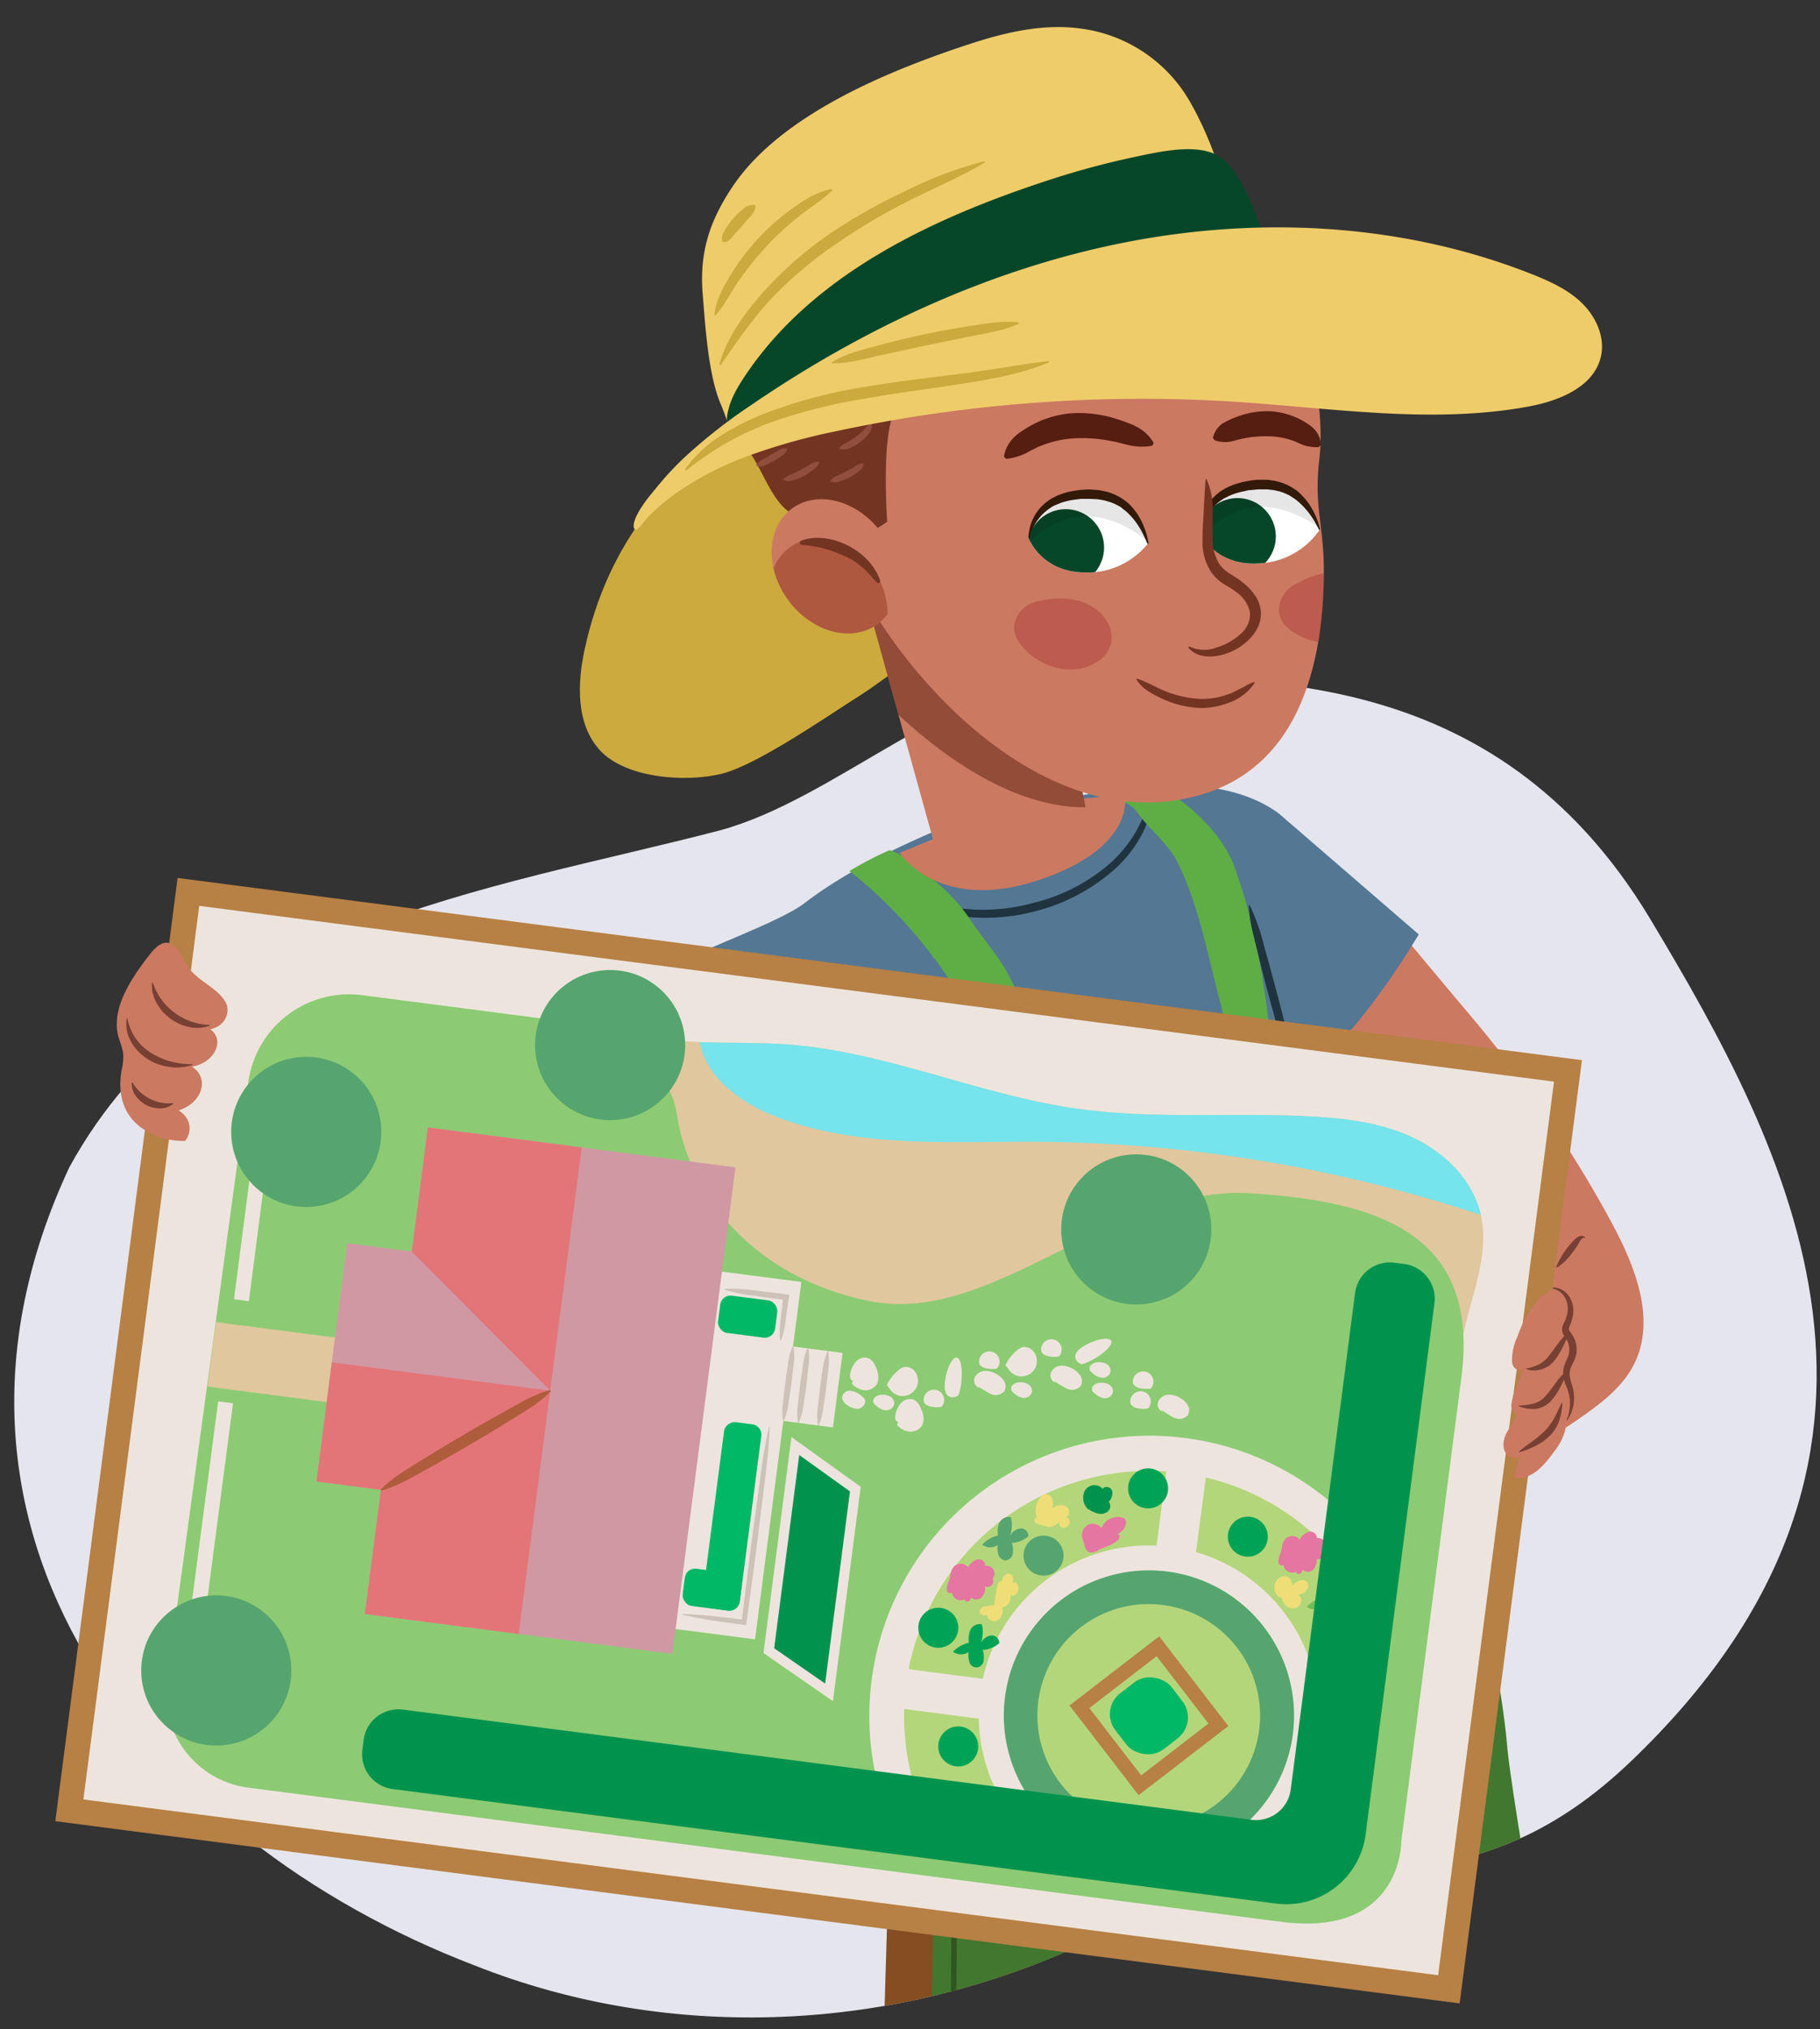
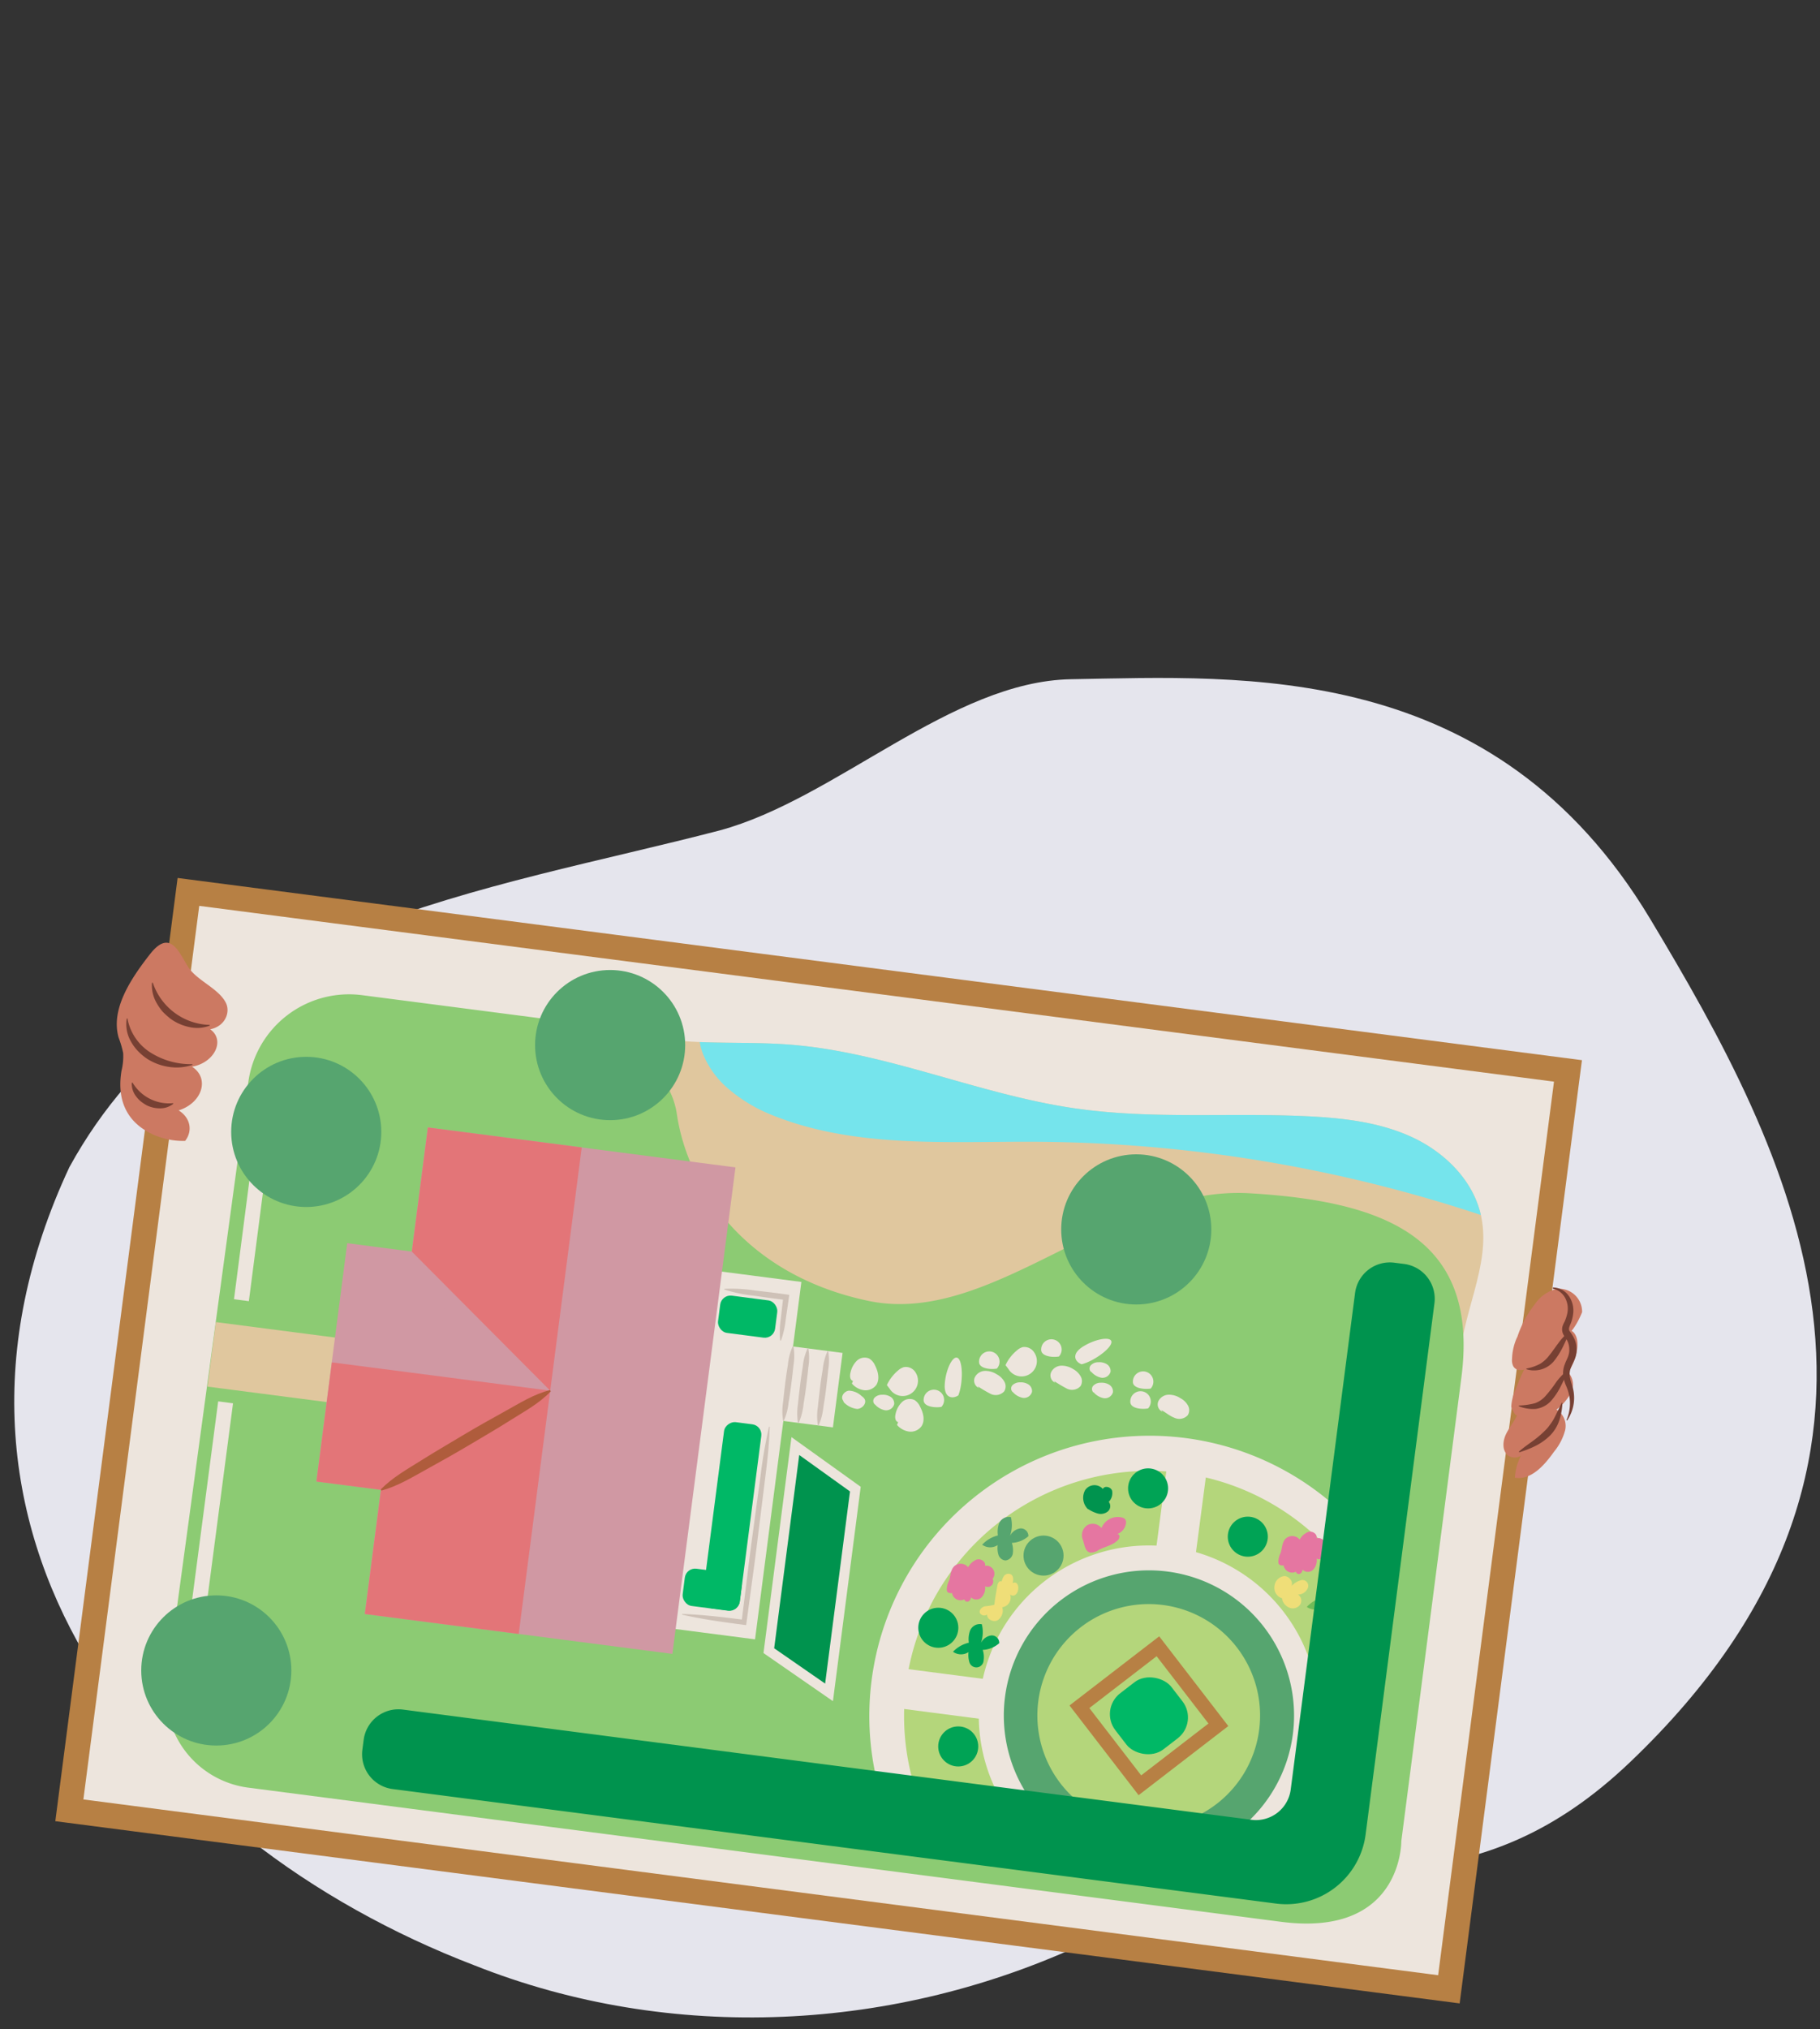
<svg xmlns="http://www.w3.org/2000/svg" width="380" height="423.52" viewBox="0 0 380 423.52">
  <rect x="0" y="0" width="380" height="423.52" fill="#333333" stroke="none" />
  <defs>
    <clipPath id="a">
      <path d="M-810.68,210.05C-838.48-39.13-635.93,40.57-433.26,40.57S-58.53-11-58.53,168.46s-145.36,243.42-348,243.42S-790.75,388.69-810.68,210.05Z" fill="none" />
    </clipPath>
    <clipPath id="b">
-       <path d="M99.08,410.2c-68.65-26.29-120-90.85-84.59-166.61C42.16,193.17,73.11,1.45,220.27,1.45c185.15,0,91.7,136.14,124.26,190.33,29,48.31,62.92,112-4.17,176-31.36,29.92-58,20.07-88.15,25.75-9,2-16.84,7.85-25.15,11.78C187.07,424.12,140.16,426.5,99.08,410.2Z" fill="none" />
-     </clipPath>
+       </clipPath>
    <clipPath id="c">
      <path d="M185.06,377s70.08-5.37,118.05-33.58L262.8,196.84s-22.11-32.57-51.09-24.5-48.92,58.38-48.92,58.38Z" fill="none" />
    </clipPath>
    <clipPath id="d">
      <path d="M177.19,111.68l18.31,66s21.13,4.46,31.27-8.72l-5.54-26.76Z" fill="#cc7962" />
    </clipPath>
    <clipPath id="e">
      <path d="M239.66,113.48a16.24,16.24,0,0,1-13.29,6c-9-.15-11.59-7.12-11.59-7.12a11,11,0,0,1,11-10C238.22,101.72,239.66,113.48,239.66,113.48Z" fill="none" />
    </clipPath>
    <clipPath id="f">
      <path d="M275.52,110.6a16.24,16.24,0,0,1-12.81,7c-9,.51-12.08-6.25-12.08-6.25a11,11,0,0,1,10.2-10.8C273.22,99,275.52,110.6,275.52,110.6Z" fill="none" />
    </clipPath>
    <clipPath id="g">
      <path d="M186.6,125.84c-2.6,6.48-10.23,8.32-17,4.1s-10.23-12.89-7.62-19.38,10.23-8.32,17-4.1S189.21,119.35,186.6,125.84Z" fill="#cc7962" />
    </clipPath>
    <clipPath id="h">
      <path d="M202.06,150.46c5.9,4.81,24.77,16.63,45,15.67s28.46-14.19,29.38-45.7c.22-7.26-2.21-14.27-.9-24.94s-2.76-36.44-14.93-44.89-29.64-3.9-44.38,4.64-43.7,6.68-42.13,51.37C174.66,123.64,196.16,145.64,202.06,150.46Z" fill="none" />
    </clipPath>
  </defs>
  <g clip-path="url(#a)">
    <line x1="-835.59" y1="41.85" x2="-0.89" y2="41.85" fill="none" stroke="#f7f6f2" stroke-linecap="round" stroke-linejoin="round" stroke-width="2" />
    <line x1="-835.59" y1="95.92" x2="-0.89" y2="95.92" fill="none" stroke="#f7f6f2" stroke-linecap="round" stroke-linejoin="round" stroke-width="2" />
    <line x1="-835.59" y1="149.91" x2="-0.89" y2="149.91" fill="none" stroke="#f7f6f2" stroke-linecap="round" stroke-linejoin="round" stroke-width="2" />
    <line x1="-835.59" y1="202.71" x2="-0.89" y2="202.71" fill="none" stroke="#f7f6f2" stroke-linecap="round" stroke-linejoin="round" stroke-width="2" />
    <line x1="-835.59" y1="256.71" x2="-0.89" y2="256.71" fill="none" stroke="#f7f6f2" stroke-linecap="round" stroke-linejoin="round" stroke-width="2" />
    <line x1="-835.59" y1="310.71" x2="-0.89" y2="310.71" fill="none" stroke="#f7f6f2" stroke-linecap="round" stroke-linejoin="round" stroke-width="2" />
    <line x1="-835.59" y1="401.44" x2="-0.89" y2="401.44" fill="none" stroke="#f7f6f2" stroke-linecap="round" stroke-linejoin="round" stroke-width="2" />
    <line x1="-835.59" y1="417.51" x2="-0.89" y2="417.51" fill="none" stroke="#f7f6f2" stroke-linecap="round" stroke-linejoin="round" stroke-width="2" />
    <path d="M-6.91,196.92c-11.18,0-22.49-2-34-4.21-38.14-7.33-81.36-15.63-120.13-34.37-42.8-20.68-73.89-52-87.53-88.19-6.19-16.42-9-34.23-11.79-51.47C-264.8-8.85-269-34.86-285.61-55a87,87,0,0,0-21.26-18.15,4,4,0,0,1-1.74-4.5,4,4,0,0,1,3.85-2.9H6.34a4,4,0,0,1,2.46.84l.83.63C12-77.27,14.41-75.28,17.14-73a4,4,0,0,1,1.45,3.08V189.65a4,4,0,0,1-2.71,3.79,69.63,69.63,0,0,1-22.79,3.48Z" fill="#b1e075" />
    <path d="M6.34-76.56l.83.63c2.49,2,5,4,7.42,6V189.65a65.82,65.82,0,0,1-21.5,3.27c-11.07,0-22.37-2-33.3-4.14-40.68-7.81-81.84-16-119.14-34s-70.91-47.24-85.53-86c-15.65-41.53-9.38-92.1-37.65-126.3a90.38,90.38,0,0,0-22.23-19H6.34m0-8h-311.1a8,8,0,0,0-7.69,5.8,8,8,0,0,0,3.46,9,83,83,0,0,1,20.29,17.3c16,19.32,20,44.8,24.34,71.78,2.79,17.43,5.66,35.46,12,52.25,14,37.15,45.81,69.25,89.54,90.38,39.24,19,82.74,27.33,121.11,34.7,11.76,2.26,23.28,4.28,34.81,4.28a73.42,73.42,0,0,0,24.09-3.7,8,8,0,0,0,5.41-7.57V-69.94a8,8,0,0,0-2.9-6.17c-2.78-2.29-5.26-4.3-7.59-6.12l-.56-.43-.28-.21a8,8,0,0,0-4.92-1.69Z" fill="#fffcf3" />
  </g>
  <path d="M99.08,410.2c-68.65-26.29-120-90.85-84.59-166.61,27.67-50.42,87.36-57.66,135.77-70.27,24.26-6.55,48.37-31.14,73.4-31.56,35.88-.6,88.31-4.17,120.87,50,29,48.31,62.92,112-4.17,176-31.36,29.92-58,20.07-88.15,25.75-9,2-16.84,7.85-25.15,11.78C187.07,424.12,140.16,426.5,99.08,410.2Z" fill="#e5e5ed" />
  <g clip-path="url(#b)">
    <path d="M150.66,161.5c-7.64,1.87-20.11.89-25.41-4.92-5-5.46-4.74-13.87-3.17-21.1,4.82-22.16,17.48-37.41,36.72-49.41s42.73-16.6,65.28-14.13c7,.76,14.49,2.55,18.73,8.12,3.87,5.08,4,12.31,1.61,18.24s-6.86,10.75-11.66,15c-10.17,8.9-23,16.89-36.26,20.22-2.33.59-10.93,7.81-16.82,11.55C173.21,149.15,158.13,159.67,150.66,161.5Z" fill="#ccaa3e" />
    <path d="M186.92,349.49S182.52,473,183.79,484c0,0,65,7.27,75.63.21L256,347Z" fill="#854d22" />
    <path d="M190.2,396.53c1.55-.26,3.09-.42,4.61-.75a34.29,34.29,0,0,0,4.5-1.21,25.84,25.84,0,0,0,8.12-4.45,21.49,21.49,0,0,0,5.75-7.22,28,28,0,0,0,2.55-8.92.07.07,0,0,1,.07-.06s.06,0,.06.06h0a25.26,25.26,0,0,1-.38,4.74,23.76,23.76,0,0,1-1.4,4.61,20.19,20.19,0,0,1-5.82,7.79,23.61,23.61,0,0,1-8.62,4.4,34.73,34.73,0,0,1-4.69.93c-1.58.14-3.17.2-4.72.2h0a.07.07,0,0,1-.07-.07A.06.06,0,0,1,190.2,396.53Z" fill="#562a19" />
    <path d="M258.23,418.2l.9,32.2.78,32.2a.07.07,0,0,1-.06.07s-.07,0-.07-.06h0c-.32-2.68-.5-5.36-.75-8l-.52-8c-.32-5.36-.44-10.73-.67-16.1-.06-5.36-.21-10.73-.17-16.1l.1-8.06c.11-2.69.15-5.38.33-8.07h0s0-.06.07-.06A.06.06,0,0,1,258.23,418.2Z" fill="#562a19" />
    <path d="M251.23,480.28c6.25,9.74,66.28,2.68,65.59-7.58-1.86-42.25-7.68-86.45-14.63-131.22l-53.2,11Z" fill="#854d22" />
    <path d="M247,371.59c36.07-9.11,55.71-23.47,55.71-23.47l-2.91-8.24S264,355,244.44,360s-57.08,9.94-57.08,9.94l.89,10S210.9,380.7,247,371.59Z" fill="#5b2e10" opacity="0.33" />
    <path d="M336.5,255.2c4.94,9.14,9.35,20.27,4.67,29.54-2.59,5.14-7.51,8.62-12.25,11.89-4.44,3.06-10.27,6.2-14.86,3.37-3.05-1.89-4.17-5.72-5-9.22-3.33-13.68-6.28-27.5-11.05-40.75-2.31-6.41-5.4-13.09-11.29-16.52-2.65-1.55-5.77-2.35-8.12-4.34-5.25-4.43-4.48-12.41-1.43-17.85,2.84-5,14.55-17.62,14.55-17.62s10.73,12.9,14.8,17.68q8.16,9.6,15.35,20t13.26,21.29C335.58,253.5,336,254.35,336.5,255.2Z" fill="#cc7962" />
    <path d="M324.88,264.49a18.21,18.21,0,0,1,2.35-4.05,18.52,18.52,0,0,1,1.56-1.76,2.87,2.87,0,0,1,1-.65,1,1,0,0,1,1.17.24l-.12.1c-.47-.07-.59.2-.78.42a4.12,4.12,0,0,0-.46.74c-.14.31-.39.62-.57.93l-.64.89A17.25,17.25,0,0,1,327,263a10.13,10.13,0,0,1-1.93,1.55Z" fill="#774033" />
    <path d="M209.49,170c9.6-2.42,40.95-12.39,57.49-.24l29.24,25.26S277.69,226.68,267,224.89s-46.26-36.06-46.26-36.06Z" fill="#547794" />
    <path d="M202.3,170.64s-21,7.55-34.31,17.84c-5.31,4.12-23.35,10.28-27.49,13.28-13.75,10,30.07,59.75,30.07,59.75s39.58-24.29,41.1-31.2c-.3-1.15-7.82-16.39-8.12-19.17S202.3,170.64,202.3,170.64Z" fill="#547794" />
    <path d="M185.06,377s70.08-5.37,118.05-33.58L262.8,196.84s-22.11-32.57-51.09-24.5-48.92,58.38-48.92,58.38Z" fill="#547794" />
    <g clip-path="url(#c)">
      <path d="M178.75,363.8c11.07-1.65,22.15-3.12,33.2-4.87s22-3.77,33-6.14a303,303,0,0,0,32.38-8.55,134.19,134.19,0,0,0,15.52-6.2c4.94-2.48,9.92-5.22,13.57-9.48l.11.09a26.22,26.22,0,0,1-6.06,5.83,53.08,53.08,0,0,1-7.24,4.33,117.12,117.12,0,0,1-15.58,6.38,306.51,306.51,0,0,1-32.46,8.73c-11,2.34-22,4.29-33.05,6s-22.16,3.25-33.34,4Z" fill="#cc87a9" />
      <path d="M174.45,346.64a122.49,122.49,0,0,1,16.4-3.93c2.74-.5,5.5-.9,8.26-1.35l8.25-1.37c11-1.93,21.93-4,32.8-6.34s21.68-4.91,32.2-8.25a150.87,150.87,0,0,0,15.38-5.84c5-2.23,9.89-4.47,14.15-8.05l.56.43a22.33,22.33,0,0,1-5.56,6.71,44.23,44.23,0,0,1-7.17,4.88A107.49,107.49,0,0,1,274,330.27a268.75,268.75,0,0,1-32.62,9c-11,2.37-22.1,4.25-33.22,5.81l-8.35,1.13c-2.78.36-5.56.73-8.36,1a89.43,89.43,0,0,1-16.93.13Z" fill="#cc87a9" />
      <path d="M170.45,331c11.07-1.65,22.16-3.12,33.2-4.88s22-3.76,33-6.13A305.25,305.25,0,0,0,269,311.41a131.67,131.67,0,0,0,15.52-6.19c4.95-2.48,9.93-5.22,13.58-9.48l.11.08a26.1,26.1,0,0,1-6.07,5.84,53.49,53.49,0,0,1-7.24,4.33,117.54,117.54,0,0,1-15.57,6.38,307.16,307.16,0,0,1-32.46,8.73c-11,2.34-22,4.29-33.05,6s-22.17,3.25-33.34,4Z" fill="#cc87a9" />
      <path d="M167.77,315.9a122.49,122.49,0,0,1,16.4-3.93c2.74-.49,5.5-.9,8.26-1.34l8.25-1.38c11-1.92,21.93-4,32.8-6.34s21.68-4.9,32.2-8.24a150.87,150.87,0,0,0,15.38-5.84c5-2.23,9.89-4.48,14.15-8.06l.56.43a22.21,22.21,0,0,1-5.56,6.71A44.29,44.29,0,0,1,283,292.8a108.53,108.53,0,0,1-15.72,6.73,268.75,268.75,0,0,1-32.62,9c-11,2.37-22.1,4.25-33.22,5.81l-8.35,1.13c-2.78.36-5.56.73-8.36,1a88.61,88.61,0,0,1-16.93.12Z" fill="#cc87a9" />
    </g>
    <path d="M183.06,180.23a25.27,25.27,0,0,0,15.11,9,39.35,39.35,0,0,0,17.85-.86,37.8,37.8,0,0,0,15.84-8.26,27,27,0,0,0,8.54-15.48h.22a19.14,19.14,0,0,1-2,9.13,26.23,26.23,0,0,1-5.72,7.5,39.56,39.56,0,0,1-16.44,8.85,40.81,40.81,0,0,1-18.65.67,26.29,26.29,0,0,1-8.76-3.49,17,17,0,0,1-6.21-7Z" fill="#20343f" />
    <path d="M210.49,203.34c-1.48-3-6.08-8.61-7.9-11.38-3.29-5-7.56-8.47-12.45-12-1.33-1-2.84-2.18-4.45-2.5a70.7,70.7,0,0,0-6.34,3.17c-.67.37-1.31.77-2,1.17,20.64,16.1,35.44,42.82,37.91,68.81,2.29-.07,6.85-3.22,9.09-2.74C221.55,228.93,218.69,218.89,210.49,203.34Z" fill="#5fad45" />
    <path d="M257.77,227.72c.29,1.4.83,3.07,2.22,3.33a3.59,3.59,0,0,0,1.79-.28l4.75-1.59c-1.55-16.37-3.15-33-8.84-48.38-2.76-7.48-10.63-14.29-17.77-17.83-3.15-1.56-7.25-2.1-9.95.14-3.21,2.66,5.05,3,7.43,6.38,2.61,3.71,6.5,6.57,8.38,10.34,4.59,9.19,6.27,19.29,8.95,29.19C256.24,214.61,256.62,222.05,257.77,227.72Z" fill="#5fad45" />
    <path d="M212.84,244.34a206,206,0,0,1-21.17,36,61,61,0,0,1-9.29,10.46c-2.76,2.34-10.44,5.41-10.44,5.41l1.63,9.61s3.94,2.34,7.22,2.08c1.27-.1,3,1,4.1,1.58s1.41,4.07,1.62,5.47c5,33,9.19,66.34,8.07,99.72-.17,4.86.78,55.32.78,55.32s35.32-2.68,44.83-2.86c20.32-.4,39.59-9.71,59.88-10.73,8.17-.41,27.09-2,27.09-2s-.32-16.75-1.53-23.25c-2.41-12.87-10.1-57.18-10.94-66.65-2.28-25.63-11.54-50.06-20.71-74.1-6.27-16.45-12.55-32.91-19.37-49.14q-2.58-6.12-5.26-12.2c-.58-1.3-1.23-4.26-2.84-4.63-1.46-.33-3.45,1.41-4.64,2.06a164.68,164.68,0,0,1-22.33,10.3A165.94,165.94,0,0,1,212.84,244.34Z" fill="#42772f" />
    <path d="M265.46,230A77.88,77.88,0,0,1,254,236.21q-5.91,2.74-12,5.11c-4.07,1.52-8.2,2.92-12.36,4.18a81.3,81.3,0,0,1-12.69,3l0-.15c4.12-1.43,8.28-2.57,12.42-3.86s8.21-2.74,12.24-4.31,8.06-3.17,12-4.95,7.8-3.73,11.84-5.37Z" fill="#2f561f" />
    <path d="M183.36,292.76a8.06,8.06,0,0,1,.61,3.18c.09,1.06.14,2.13.2,3.19s.07,2.14.07,3.21a8.42,8.42,0,0,1-.32,3.21h-.15a8.66,8.66,0,0,1-.6-3.18c-.09-1.06-.15-2.13-.21-3.19s-.07-2.14-.07-3.21a7.87,7.87,0,0,1,.33-3.21Z" fill="#2f561f" />
    <path d="M214.47,251.75a53.89,53.89,0,0,1-4.7,11.45,93.38,93.38,0,0,1-14.13,20.3,55.67,55.67,0,0,1-9.1,8.39l-.1-.11c2.8-3,5.7-5.91,8.41-9a102,102,0,0,0,7.54-9.67,100.42,100.42,0,0,0,6.44-10.43c1.94-3.6,3.59-7.33,5.5-11Z" fill="#2f561f" />
    <path d="M190.9,312c2.27,12.78,4,25.64,5.53,38.54s2.65,25.84,3.11,38.83.05,26,0,38.94a357,357,0,0,0,1.61,38.83l-.15,0c-2.21-12.82-2.52-25.88-2.51-38.85s.33-26-.15-38.9-1.52-25.87-3-38.75-3.28-25.73-4.62-38.64Z" fill="#2f561f" />
    <path d="M283.48,308.25c.09-.12,0,0,0-.06h0l0,0,.06,0,.11.08.23.15.45.3.91.61,1.81,1.21c1.22.81,2.42,1.62,3.62,2.44,2.39,1.65,4.81,3.28,7.18,5l.14.09,0,.16c2.33,10.09,4.5,20.22,6.75,30.33l.1.46-.45.15q-8.56,2.93-17.19,5.58T270,359.86c-5.81,1.59-11.66,3.05-17.56,4.31a123.83,123.83,0,0,1-17.9,2.76l-.53,0,0-.52c-.92-10.54-1.89-21.07-2.74-31.61v-.14l.07-.12c1.59-2.68,3.23-5.33,4.85-8s3.29-5.3,4.94-7.94l.12.07c-1.51,2.72-3,5.47-4.54,8.17S233.6,332.32,232,335l.06-.26c1,10.52,2,21.06,2.95,31.59l-.57-.49a122.91,122.91,0,0,0,17.73-2.8c5.86-1.27,11.69-2.75,17.48-4.35s11.57-3.25,17.32-5,11.48-3.58,17.16-5.51l-.35.62c-2.18-10.12-4.42-20.22-6.53-30.35l.17.26c-2.36-1.69-4.69-3.44-7-5.16-1.18-.86-2.34-1.73-3.5-2.61l-1.74-1.32-.87-.66-.43-.33-.22-.16-.11-.08-.05,0,0,0h0Z" fill="#2f561f" />
    <path d="M241.13,318.6a103.11,103.11,0,0,1,10.63-2.51q5.34-1.12,10.65-2.34c3.55-.79,7.09-1.61,10.6-2.52,1.75-.47,3.5-1,5.24-1.48.87-.22,1.73-.52,2.6-.75s1.71-.57,2.6-.82l.07.13a39.87,39.87,0,0,1-10.23,3.93c-3.52,1-7.06,1.85-10.61,2.68s-7.14,1.51-10.71,2.21a77,77,0,0,1-10.82,1.62Z" fill="#2f561f" />
    <path d="M216.76,183.72c20.84-6.9,18.06-17.9,18.06-17.9L212,168.05,187.82,178S195.92,190.62,216.76,183.72Z" fill="#cc7962" />
    <path d="M177.19,111.68l18.31,66s21.13,4.46,31.27-8.72l-5.54-26.76Z" fill="#cc7962" />
    <g clip-path="url(#d)">
      <path d="M181,142.41s25.23,29.84,50.3,25.68c8.34-1.38-2.28-14.41-2.28-14.41l-46.85-29.92Z" fill="#733522" opacity="0.65" />
    </g>
    <path d="M260.9,188.89A43.17,43.17,0,0,1,264,197.7c.86,3,1.66,6,2.47,9s1.55,6,2.28,9a47.08,47.08,0,0,1,1.7,9.17l-.21.06a46,46,0,0,1-3.05-8.82c-.86-3-1.66-6-2.47-9s-1.56-6-2.29-9-1.62-6-1.69-9.17Z" fill="#20343f" />
    <path d="M247.54,166.67c19.57-4,28.45-20.79,28.86-46.24.18-11-2.21-14.27-.9-24.94s-2.76-36.44-14.93-44.89-29.64-3.9-44.38,4.64-43.7,6.68-42.13,51.37C174.66,123.64,209.29,174.49,247.54,166.67Z" fill="#cc7962" />
    <path d="M231.42,130.29c-2.23-4.61-8.08-6.37-14.32-4.85-3.71.41-6.9,4.54-4.53,8.29,3.29,5.22,11.18,8,16.63,4.31A5.85,5.85,0,0,0,231.42,130.29Z" fill="#a23131" opacity="0.4" />
    <path d="M237.47,141.66c2.21.73,4,1.88,6,2.66a22.23,22.23,0,0,0,6.21,1.48,15,15,0,0,0,6.23-.72c.49-.19,1-.32,1.48-.55s.94-.5,1.42-.73a13.19,13.19,0,0,0,1.44-.76,12.44,12.44,0,0,1,1.56-.7l.16.17a10.55,10.55,0,0,1-5.48,4.18,15.32,15.32,0,0,1-7,1,21,21,0,0,1-6.73-1.81c-2.07-1-4.2-2-5.51-4.07Z" fill="#733522" />
    <path d="M239.66,113.48a16.24,16.24,0,0,1-13.29,6c-9-.15-11.59-7.12-11.59-7.12a11,11,0,0,1,11-10C238.22,101.72,239.66,113.48,239.66,113.48Z" fill="#fff" />
    <g clip-path="url(#e)">
      <path d="M230.36,112.69a8,8,0,1,1-9.37-6.27A8,8,0,0,1,230.36,112.69Z" fill="#064729" />
      <path d="M241.21,114.48s-14-15.09-27.57,0c-4.87-1.5-3.24-7-3.24-7l9.69-6.77,12.34-.94,7,4.8,2.43,7.2Z" opacity="0.1" />
    </g>
    <path d="M239.56,113.49s-.2-.54-.62-1.43a17.38,17.38,0,0,0-2-3.37,16.76,16.76,0,0,0-1.68-1.84c-.33-.28-.69-.53-1-.81s-.74-.48-1.15-.69a12.9,12.9,0,0,0-1.26-.54c-.46-.1-.88-.3-1.36-.38s-.94-.2-1.43-.24l-1.49-.07-1.61,0c-.58,0-1,.11-1.49.15a15.83,15.83,0,0,0-2.8.62c-.44.15-.84.36-1.26.51s-.79.38-1.13.63a10.55,10.55,0,0,0-1,.75,8.1,8.1,0,0,0-.85.8,13,13,0,0,0-1.27,1.71,10.18,10.18,0,0,0-.75,1.54,13.57,13.57,0,0,0-.49,1.46h-.2a8.48,8.48,0,0,1,.18-1.57,9.6,9.6,0,0,1,.48-1.73,9.83,9.83,0,0,1,1.08-2.07,9.34,9.34,0,0,1,1.87-2,12.53,12.53,0,0,1,1.24-.88c.46-.23.92-.5,1.42-.7a14.85,14.85,0,0,1,3.17-.9,22.69,22.69,0,0,1,3.39-.28l1.72.11c.56.07,1.12.22,1.67.32a15.62,15.62,0,0,1,1.59.54,14.26,14.26,0,0,1,1.46.74c.46.28.87.62,1.29.92s.75.7,1.09,1.06a13.17,13.17,0,0,1,1.6,2.25,15.49,15.49,0,0,1,1.53,3.82,12.67,12.67,0,0,1,.3,1.54Z" fill="#321908" />
    <path d="M275.52,110.6a16.24,16.24,0,0,1-12.81,7c-9,.51-12.08-6.25-12.08-6.25a11,11,0,0,1,10.2-10.8C273.22,99,275.52,110.6,275.52,110.6Z" fill="#fff" />
    <g clip-path="url(#f)">
      <path d="M266.08,109.8a8,8,0,1,1-9.81-5.56A8,8,0,0,1,266.08,109.8Z" fill="#064729" />
      <path d="M277.14,111.49s-15.09-14-27.5,2c-5-1.14-3.74-6.79-3.74-6.79l9.16-7.46,12.23-1.85,7.3,4.27,3,7Z" opacity="0.1" />
    </g>
    <path d="M275.43,110.62s-.25-.52-.72-1.38a17.77,17.77,0,0,0-2.29-3.21,16.33,16.33,0,0,0-1.8-1.7c-.35-.26-.73-.49-1.09-.73s-.78-.44-1.19-.61-.85-.35-1.3-.45-.91-.23-1.39-.28-.95-.13-1.44-.13l-1.5,0-1.6.16c-.57,0-1,.18-1.47.26a15.38,15.38,0,0,0-2.75.83c-.43.17-.8.42-1.22.59a11.75,11.75,0,0,0-1.07.72,8.07,8.07,0,0,0-.92.81,7.06,7.06,0,0,0-.79.87,12.27,12.27,0,0,0-1.15,1.8,9.23,9.23,0,0,0-.63,1.58,13.37,13.37,0,0,0-.39,1.5h-.19a8.86,8.86,0,0,1,.06-1.57,9.38,9.38,0,0,1,.35-1.76,9.92,9.92,0,0,1,.92-2.15,9.27,9.27,0,0,1,1.72-2.17,12.55,12.55,0,0,1,1.17-1c.44-.27.88-.57,1.36-.81a15.12,15.12,0,0,1,3.11-1.12,22,22,0,0,1,3.36-.54h1.71c.57,0,1.14.13,1.7.2a14.22,14.22,0,0,1,1.62.41,14.55,14.55,0,0,1,1.51.64c.48.25.91.55,1.35.82s.81.64,1.17,1a14.07,14.07,0,0,1,1.77,2.13,15.82,15.82,0,0,1,1.8,3.7,12.34,12.34,0,0,1,.41,1.52Z" fill="#321908" />
    <path d="M274.12,77.53c-.59-3.54-5.85-10.7-7.61-13.87-2.93-5.29-8.42-6-14-6.44a123.52,123.52,0,0,0-29.2,1.49c-9.29,1.45-24.58,3.36-31,11.4-3.83,4.8-5,12.61-6.44,18.5-1.58,6.59-.64,20.3-.64,20.3s-5,3.51-6.87,3c-2.54-.73-4-9.75-5.68-12s-3.18-6.23-4.6-8.42c-3.05-4.71-3.38-8-1.6-12.93,10.32-28.33,38.3-39,65.59-36.66,10.94,1,9.28-5.31,17.62,2.5C267.64,61.22,275.86,75.57,274.12,77.53Z" fill="#733522" />
    <path d="M259.39,56.48c-1.92-6-15.75-30.91-28.5-29.56-5.07.53-2.83,5.11-2.83,5.11S218.34,24.6,210,26.09c-4.58.82-5.67,3.69-4.52,7.66-2.49-.4-11.32-6.46-17.79-2.17-5.35,3.54-3.34,8.81-1.7,10.27-4.83-2.83-15.54-5-11.86,7-6.34-4-14,2.62-9.42,7.44-4.59-1.26-7.84-1.11-9.77,2.24-1.51,2.62-.37,7.59,1.88,9.13-4.89-1.91-5.82-1.91-6.93,2.82-1.61,6.89,1.14,9.62,3.84,14.75-2.6-1.26,2,3.55,1.14,5.87-1.33,3.52-2.22-.75,0,1.34,4.13,3.9,5.81,12.59,11,15.07,4.24,2.05,9.1,3.24,10.93-2.21,1.11-3.32,0-7.75-.09-11.15a29.44,29.44,0,0,1,2.93-13.07c6.78-15.1,25.77-30,42.49-30.9,8.21-.44,17-.89,25.26,0C251,50.52,255.81,58.37,259.39,56.48Z" fill="#733522" />
    <path d="M186.6,125.84c-2.6,6.48-10.23,8.32-17,4.1s-10.23-12.89-7.62-19.38,10.23-8.32,17-4.1S189.21,119.35,186.6,125.84Z" fill="#cc7962" />
    <g clip-path="url(#g)">
      <path d="M184.4,133.18c-2.61,6.49-9.87,8.55-16.24,4.61s-9.4-12.39-6.8-18.87,9.87-8.55,16.23-4.61S187,126.7,184.4,133.18Z" fill="#a34b33" opacity="0.7" />
    </g>
    <path d="M167.21,112.89c-.22.09-.62.84.69.88a24.62,24.62,0,0,1,7.64,1.94c3.25,1.28,4.88,2.85,7.16,5.48.74.85,1.34.56.92-.47C180.73,113.75,172,110.86,167.21,112.89Z" fill="#733522" />
    <polygon points="249.79 94.41 253.49 117.4 248.26 124.07 245.42 95.94 249.79 94.41" fill="#cc7962" />
    <g clip-path="url(#h)">
      <path d="M285.94,122.44c-3.42-3.81-9.53-3.88-15.1-.69-3.46,1.42-5.37,6.27-2.06,9.22,4.61,4.1,13,4.59,17.17-.47A5.85,5.85,0,0,0,285.94,122.44Z" fill="#a23131" opacity="0.4" />
    </g>
    <path d="M251.87,99.94a14.76,14.76,0,0,1,1.33,6.31c0,2.14-.1,4.24,0,6.25a9.79,9.79,0,0,0,1.46,5.33,7.26,7.26,0,0,0,2,1.83l1.32.82c.47.31.93.62,1.37,1a12.74,12.74,0,0,1,2.46,2.46,7.36,7.36,0,0,1,1.42,3.42,6.62,6.62,0,0,1-.66,3.69,9.37,9.37,0,0,1-2.19,2.8,12.44,12.44,0,0,1-6,3,8.65,8.65,0,0,1-3.4,0,4.86,4.86,0,0,1-2.88-1.7l.2-.23a7.28,7.28,0,0,0,5.68.23,13,13,0,0,0,5-2.8,5.38,5.38,0,0,0,2-4.61,7.07,7.07,0,0,0-3-4.27c-.38-.29-.79-.57-1.21-.83l-1.36-.82a9.18,9.18,0,0,1-2.59-2.5,11.6,11.6,0,0,1-1.75-6.65c0-2.19.18-4.28.27-6.35s.22-4.07.38-6.22Z" fill="#733522" />
    <path d="M253.24,91.4a5,5,0,0,1,2-3,17.21,17.21,0,0,1,3-1.41,17.87,17.87,0,0,1,6.66-1.17,15.71,15.71,0,0,1,6.68,1.77,14.28,14.28,0,0,1,1.47.88,6.25,6.25,0,0,1,1.33,1.07,5,5,0,0,1,1.41,3.31l-.44.46a6.89,6.89,0,0,1-1.82-.09,7.14,7.14,0,0,1-1.43-.34c-.85-.31-1.59-.74-2.42-1a16.33,16.33,0,0,0-4.93-.82,22.36,22.36,0,0,0-5.16.46c-.44.08-.88.2-1.32.3a11.42,11.42,0,0,1-1.34.34,5.59,5.59,0,0,1-1.5.09,6.37,6.37,0,0,1-1.84-.37Z" fill="#561e11" />
-     <path d="M209.6,95.31a7.24,7.24,0,0,1,2.22-4.12,10.17,10.17,0,0,1,.86-.76l.95-.63,1-.64c.33-.2.68-.36,1-.55a20.85,20.85,0,0,1,8.95-2.4,25.92,25.92,0,0,1,8.95,1.36c.71.21,1.4.48,2.08.74a13.28,13.28,0,0,1,2,.92,8.7,8.7,0,0,1,3.27,3.2l-.26.58a11.56,11.56,0,0,1-4.43,0c-1.32-.25-2.57-.67-3.86-.89a31.39,31.39,0,0,0-7.53-.66,21.47,21.47,0,0,0-7.15,1.47c-.29.11-.59.2-.87.33l-.84.42-.84.42c-.28.14-.55.32-.84.46a12,12,0,0,1-4.18,1.2Z" fill="#561e11" />
+     <path d="M209.6,95.31a7.24,7.24,0,0,1,2.22-4.12,10.17,10.17,0,0,1,.86-.76l.95-.63,1-.64c.33-.2.68-.36,1-.55c.71.21,1.4.48,2.08.74a13.28,13.28,0,0,1,2,.92,8.7,8.7,0,0,1,3.27,3.2l-.26.58a11.56,11.56,0,0,1-4.43,0c-1.32-.25-2.57-.67-3.86-.89a31.39,31.39,0,0,0-7.53-.66,21.47,21.47,0,0,0-7.15,1.47c-.29.11-.59.2-.87.33l-.84.42-.84.42c-.28.14-.55.32-.84.46a12,12,0,0,1-4.18,1.2Z" fill="#561e11" />
    <path d="M217.19,48.56c-.48-.39-.81-.72-1.17-1a3.27,3.27,0,0,0-1.17-.68,5.84,5.84,0,0,0-2.83-.13c-1,.16-1.67.5-1.92,1.33a7.72,7.72,0,0,0,.09,2.89v0a.08.08,0,0,1-.07.1.07.07,0,0,1-.06,0A2.5,2.5,0,0,1,209,49.64a3.56,3.56,0,0,1-.1-1.87A2.85,2.85,0,0,1,210,46a4.53,4.53,0,0,1,1.78-.7,6,6,0,0,1,3.58.3,4.24,4.24,0,0,1,1.52,1.1,2.18,2.18,0,0,1,.5,1.76.1.1,0,0,1-.12.08Z" fill="#914e3f" />
    <path d="M219.61,42.28a13.63,13.63,0,0,1-2.41-.65,4,4,0,0,0-2.16.09A2.9,2.9,0,0,0,213.46,43c-.38.64-.47,1.37-1,2.21h0a.1.1,0,0,1-.14,0s0,0,0,0a2.92,2.92,0,0,1,.07-2.82,3.92,3.92,0,0,1,2.24-2.06,4.78,4.78,0,0,1,3,0,3,3,0,0,1,2.18,1.76.1.1,0,0,1-.07.13Z" fill="#914e3f" />
    <path d="M182,88.39a2.46,2.46,0,0,1-.74,2.27,8.94,8.94,0,0,1-1.68,1.63,10.37,10.37,0,0,1-2,1.14,2.77,2.77,0,0,1-2.33.22.11.11,0,0,1-.06-.14l0,0A5.32,5.32,0,0,1,177,92.27a15.66,15.66,0,0,0,1.73-1.14,14.32,14.32,0,0,0,1.57-1.33,6.79,6.79,0,0,1,1.54-1.46h0a.11.11,0,0,1,.15,0Z" fill="#914e3f" />
    <path d="M180.32,96.85c-.1.89-.71,1.25-1.24,1.69a11,11,0,0,1-1.72,1.12,11.55,11.55,0,0,1-1.9.75,2.66,2.66,0,0,1-2.08.08.11.11,0,0,1,0-.15v0A3.35,3.35,0,0,1,175,99.21c.57-.27,1.14-.54,1.69-.84s1.1-.59,1.65-.9a3.25,3.25,0,0,1,1.85-.75.12.12,0,0,1,.12.12Z" fill="#914e3f" />
    <path d="M171,96.49c-.19.9-.84,1.25-1.4,1.69a13.65,13.65,0,0,1-1.81,1.17,11.91,11.91,0,0,1-2,.83,2.58,2.58,0,0,1-2.25-.06.11.11,0,0,1,0-.15,0,0,0,0,1,0,0h0a5.18,5.18,0,0,1,1.82-1c.6-.26,1.2-.57,1.78-.89s1.18-.65,1.78-1a3.5,3.5,0,0,1,2-.74.11.11,0,0,1,.11.12Z" fill="#914e3f" />
    <path d="M227.42,50.79c-.82-.9-1.08-1.78-1.8-2.28a2.69,2.69,0,0,0-2.43-.29A4,4,0,0,0,221,49.78a4.69,4.69,0,0,0-.57,2.7h0a.11.11,0,0,1-.1.1.09.09,0,0,1-.06,0,2.88,2.88,0,0,1-.59-.7,3.82,3.82,0,0,1-.25-.91,3.85,3.85,0,0,1,.11-1,5.1,5.1,0,0,1,.35-.87,4.91,4.91,0,0,1,2.83-2.29,3.83,3.83,0,0,1,3.66.65,3.21,3.21,0,0,1,1.17,3.26.09.09,0,0,1-.12.07s0,0-.05,0Z" fill="#914e3f" />
    <path d="M245.7,47.27a14.65,14.65,0,0,0-1.46-2.72,6.88,6.88,0,0,0-2-2.09,2.22,2.22,0,0,0-1.16-.37,1.26,1.26,0,0,0-.92.43,5.46,5.46,0,0,0-1,2.56v0a.72.72,0,0,1-.85.56.75.75,0,0,1-.43-.27A3.56,3.56,0,0,0,236,44.08a2.74,2.74,0,0,0-2.15.28,2.24,2.24,0,0,0-1.08,1.79,5.15,5.15,0,0,0,.64,2.45.09.09,0,0,1-.05.12s-.06,0-.09,0a3.45,3.45,0,0,1-1.59-2.54,3.2,3.2,0,0,1,1.47-2.89,4,4,0,0,1,3.19-.56A4.94,4.94,0,0,1,239,44.51l-1.28.31a6.48,6.48,0,0,1,1.44-3.28,2.6,2.6,0,0,1,1.95-.82,3.47,3.47,0,0,1,1.84.64,7.44,7.44,0,0,1,2.31,2.6,5.16,5.16,0,0,1,.65,3.3.08.08,0,0,1-.1.07A.07.07,0,0,1,245.7,47.27Z" fill="#914e3f" />
    <path d="M170.05,89.69c0-.85.51-1.22.93-1.65s.9-.79,1.35-1.15l1.36-1a3,3,0,0,1,1.55-.86.11.11,0,0,1,.14.09h0a2.1,2.1,0,0,1-.82,1.71A12.71,12.71,0,0,1,173.21,88c-.47.35-.94.69-1.4,1a2.75,2.75,0,0,1-1.63.77A.13.13,0,0,1,170.05,89.69Z" fill="#914e3f" />
    <path d="M157.94,97.05a3.06,3.06,0,0,1,1.42-1.18l1.52-.92c.52-.29,1-.59,1.58-.87a2.64,2.64,0,0,1,1.83-.51.11.11,0,0,1,.09.13h0a2.57,2.57,0,0,1-1.24,1.46c-.48.37-1,.7-1.53,1a13.66,13.66,0,0,1-1.67.83,2.11,2.11,0,0,1-2,.19.13.13,0,0,1,0-.16h0Z" fill="#914e3f" />
    <path d="M163,89.4c-.09-.66.19-.74.39-1s.43-.37.65-.55a6.65,6.65,0,0,1,.74-.41.85.85,0,0,1,1,0,.23.23,0,0,1,.1.15.9.9,0,0,1-.39.94,7,7,0,0,1-.66.56,6.79,6.79,0,0,1-.74.43c-.27.11-.45.35-1,0A.22.22,0,0,1,163,89.4Z" fill="#914e3f" />
    <path d="M179.61,83.86c-.21-.65.11-.84.32-1.12a5.59,5.59,0,0,1,.74-.72,7.45,7.45,0,0,1,.83-.55,1.06,1.06,0,0,1,1.12-.16.19.19,0,0,1,.11.14,1,1,0,0,1-.44,1c-.23.24-.48.45-.72.66s-.49.38-.76.55a1,1,0,0,1-1.06.28h0A.2.2,0,0,1,179.61,83.86Z" fill="#914e3f" />
    <path d="M174.56,80c.08-.62.21-.57.34-.69s.24-.19.37-.3.27-.19.43-.28.25-.26.8-.07a.28.28,0,0,1,.14.12c.29.51.1.66,0,.85a2.5,2.5,0,0,1-.49.54,2.15,2.15,0,0,1-.7.33c-.25,0-.51.22-.84-.33a.22.22,0,0,1,0-.16Z" fill="#914e3f" />
    <path d="M227.7,32.24a2.16,2.16,0,0,1-1.43-.47,7.41,7.41,0,0,1-1-1c-.63-.68-1.15-1.42-1.71-2.06a6.66,6.66,0,0,0-1.75-1.63,6.63,6.63,0,0,0-2.3-.48h0a.11.11,0,0,1-.09-.12s0,0,0,0a2.61,2.61,0,0,1,.58-.52,2.8,2.8,0,0,1,.75-.27,3.22,3.22,0,0,1,.82,0,7,7,0,0,1,.78.23,6.6,6.6,0,0,1,2.3,1.87c.6.73,1.11,1.47,1.62,2.18.25.35.53.67.79,1a7.14,7.14,0,0,1,.72,1.13h0a.11.11,0,0,1,0,.14Z" fill="#733522" />
    <path d="M207,36a2.14,2.14,0,0,1-1.5-.49,12.87,12.87,0,0,1-1.07-1l-2-2a25.06,25.06,0,0,0-2-1.88,10.42,10.42,0,0,1-2.1-1.84.1.1,0,0,1,0-.14l.05,0a4,4,0,0,1,2.81,1,15.22,15.22,0,0,1,2.25,1.89c.67.7,1.3,1.43,1.89,2.15l.89,1a13,13,0,0,1,.79,1.16h0a.1.1,0,0,1,0,.14Z" fill="#733522" />
    <path d="M227.69,33.42a4.7,4.7,0,0,1-.84-2.37c-.17-.8-.32-1.63-.42-2.48a10.88,10.88,0,0,1,0-2.61,3.37,3.37,0,0,1,1.07-2.39.1.1,0,0,1,.14,0,.05.05,0,0,1,0,0,7,7,0,0,1,0,2.45,15.34,15.34,0,0,0,.11,2.34l.26,2.44a3.75,3.75,0,0,1-.27,2.55.11.11,0,0,1-.15,0Z" fill="#733522" />
    <path d="M152.92,39C163,23.86,185.79,14.74,201.38,9.54,209.3,6.9,217.54,4.79,225.94,6a30.85,30.85,0,0,1,22.28,14.83c5.19,8.79,12,26.87,6.41,34-2.9,3.67-13.16.34-17.12,2.06L198,73.93a226,226,0,0,0-20.66,9.78c-4.61,2.57-24.2,9.51-24.2,9.51a42.14,42.14,0,0,0-2.71-9C147.81,78,147.21,67.35,146.69,61,146,52,148.63,45.43,152.92,39Z" fill="#efcc6a" />
    <path d="M212.91,39.65c-22.32,7.88-44.65,19.44-57.63,39.22-2,3-3.76,6.4-3.53,10,.1,1.55.81,3.29,2.31,3.67a4.54,4.54,0,0,0,2.67-.41c-.08-.65,17-6.26,18.66-6.88l19-7,37.91-14c5.94-2.18,12.29-4,18-6.69,3.13-1.48,13.41-8.22,13.41-8.22S260,35.46,253.94,32.31c-4.64-2.43-12.6-.48-17.46.54a172.71,172.71,0,0,0-18.93,5.21C216,38.57,214.45,39.11,212.91,39.65Z" fill="#064729" />
    <path d="M174.57,90a305,305,0,0,1,83.52-6.13c20.33,1.32,40.88,4.66,60.93,1,6.44-1.17,13.8-4.09,15.24-10.47.9-4-1-8.21-3.89-11.07s-6.73-4.6-10.53-6.11c-26.66-10.55-56.46-12.17-84.61-6.69s-54.7,17.82-78.38,34a113.52,113.52,0,0,0-13.6,10.63,61.18,61.18,0,0,0-5.94,6.32c-1.66,2-3.88,4.58-4.78,7.1-.19.51-.52,1.9.28,2,.4,0,2.21-2.41,2.57-2.77a46.14,46.14,0,0,1,6.22-5.19,65.91,65.91,0,0,1,14.72-7.51A128.09,128.09,0,0,1,174.57,90Z" fill="#efcc6a" />
    <path d="M150.21,76c1.69-5.84,5.4-10.82,9.39-15.3a77.83,77.83,0,0,1,13.58-11.86A114.18,114.18,0,0,1,188.8,40a83.82,83.82,0,0,1,16.72-6.35l.11.27c-5.16,3.07-10.63,5.32-15.89,8a128.19,128.19,0,0,0-15.19,9A83.24,83.24,0,0,0,161.19,62.2c-4.05,4.25-7.28,9.07-10.72,14Z" fill="#ccaa3e" />
    <path d="M149.18,65.72c.29-3.22,1.92-5.95,3.53-8.6a47.4,47.4,0,0,1,5.66-7.42,49,49,0,0,1,7-6.15c2.52-1.8,5.17-3.54,8.33-4.11l.13.26c-2.29,2.18-4.82,3.69-7.17,5.56a62.4,62.4,0,0,0-12.17,13c-1.73,2.46-3,5.13-5.07,7.53Z" fill="#ccaa3e" />
    <path d="M150.87,50.43c-.4-1.25.22-1.92.65-2.68a15.71,15.71,0,0,1,1.56-2.15A15,15,0,0,1,155,43.79a3,3,0,0,1,2.57-1l.18.23a3.54,3.54,0,0,1-1.27,2.33l-1.6,1.85L153.27,49c-.56.61-.87,1.35-2.14,1.56Z" fill="#ccaa3e" />
    <path d="M143,98a26.62,26.62,0,0,1,7.39-7,52.41,52.41,0,0,1,9.12-4.62A100.16,100.16,0,0,1,179.1,81c6.65-1.16,13.32-2,20-2.8s13.16-2,19.85-2.86l.08.28c-6.28,2.61-13,3.69-19.63,4.7s-13.28,1.86-19.83,3.05a109.63,109.63,0,0,0-19.22,5,59.43,59.43,0,0,0-8.9,4.22,63.42,63.42,0,0,0-8.17,5.62Z" fill="#ccaa3e" />
    <path d="M173.68,75.6c2.95-1.84,6.22-2.54,9.44-3.44s6.47-1.63,9.73-2.35,6.56-1.29,9.86-1.8,6.59-1.12,10-.71l0,.29c-3.15,1.4-6.43,1.86-9.68,2.53s-6.5,1.33-9.73,2-6.48,1.39-9.73,2.1-6.4,1.67-9.87,1.61Z" fill="#ccaa3e" />
  </g>
  <rect x="23.11" y="201.42" width="295.67" height="198.51" transform="translate(40.07 -19.48) rotate(7.39)" fill="#b78044" />
  <rect x="76.92" y="158.06" width="188.06" height="285.23" transform="translate(491.1 169.8) rotate(97.39)" fill="#ede5dd" />
  <path d="M309.23,253.74c-1.58-7.28-7.42-13.1-14.16-16.29s-14.31-4.08-21.76-4.46c-16.29-.82-32.72.68-48.86-1.66C204.19,228.4,185,219.52,164.6,218c-10.8-.81-21.86.44-32.31-2.38-4.22-1.14-8.33-2.93-12.7-3.15s-9.26,1.66-10.83,5.73c-1.39,3.61.19,7.62,1.9,11.08,2.42,4.91,5.13,9.67,7.84,14.43,4.69,8.23,9.41,16.5,15.43,23.82,13,15.82,31.61,26.42,51.23,32.33s40.31,7.42,60.8,7.36c11,0,22.39-.63,31.93-6,8.77-4.94,15.05-13.54,18.84-22.86l8,7C304.77,274.64,311.51,264.23,309.23,253.74Z" fill="#e0c79e" />
  <path d="M75.6,207.7,118,213.2s21.11,4.34,23.33,19.38,14.09,33.5,40,38.93,50.91-24.15,79.6-22.46,47.95,9.53,44.19,38.5l-12.54,96.72s.27,20.12-25.1,16.83l-215.63-28a19.7,19.7,0,0,1-17-22.18l17-125.08A21.22,21.22,0,0,1,75.6,207.7Z" fill="#8ccb73" />
  <path d="M274.1,386.74,283,318.48a58.5,58.5,0,0,0-99,56.57Z" fill="#ede5dd" />
  <rect x="43.29" y="292.94" width="3.13" height="42.84" transform="matrix(0.99, 0.13, -0.13, 0.99, 40.78, -3.16)" fill="#ede5dd" />
  <rect x="51.62" y="228.7" width="3.13" height="42.84" transform="translate(32.59 -4.76) rotate(7.39)" fill="#ede5dd" />
  <rect x="44.09" y="277.89" width="31.34" height="13.58" transform="translate(37.09 -5.32) rotate(7.39)" fill="#e0c79e" />
  <rect x="142.74" y="265.96" width="19.85" height="75.22" transform="translate(40.29 -17.11) rotate(7.39)" fill="#ede5dd" />
  <rect x="82.49" y="239.05" width="64.78" height="102.39" transform="translate(38.26 -12.36) rotate(7.39)" fill="#d098a3" />
  <rect x="69.2" y="260.67" width="21.94" height="50.15" transform="translate(37.4 -7.94) rotate(7.39)" fill="#d098a3" />
  <polygon points="69.29 284.34 114.88 290.25 108.3 341.02 76.18 336.86 79.54 310.95 66.07 309.21 69.29 284.34" fill="#e37578" />
  <polygon points="85.99 261.22 114.88 290.25 121.46 239.48 89.34 235.31 85.99 261.22" fill="#e37578" />
  <circle cx="63.94" cy="236.24" r="15.67" fill="#56a56f" />
  <circle cx="127.39" cy="218.12" r="15.67" fill="#56a56f" />
  <circle cx="237.24" cy="256.59" r="15.67" fill="#56a56f" />
  <circle cx="45.16" cy="348.64" r="15.67" fill="#56a56f" />
  <path d="M295.07,237.45c-6.74-3.18-14.31-4.08-21.76-4.46-16.29-.82-32.72.68-48.86-1.66C204.19,228.4,185,219.52,164.6,218c-6.13-.46-12.35-.26-18.5-.51a11.6,11.6,0,0,0,.94,3.09,18.91,18.91,0,0,0,5.37,6.94,32.42,32.42,0,0,0,8.93,5.26c17.26,6.93,36.54,5.41,55.13,5.52a299.76,299.76,0,0,1,92.72,15.28C307.55,246.37,301.75,240.62,295.07,237.45Z" fill="#75e4ec" />
  <path d="M281.65,328.48A51.19,51.19,0,0,0,192,376.09l82.13,10.65Z" fill="#b4d67b" />
  <path d="M244.45,322.85a35.51,35.51,0,0,0-33.59,55.69L224,380.25a27.26,27.26,0,1,1,25.54,3.31l13.17,1.71a35.52,35.52,0,0,0-18.29-62.42Z" fill="#ede5dd" />
  <path d="M243.78,328A30.3,30.3,0,1,0,269.93,362,30.3,30.3,0,0,0,243.78,328Zm-6.88,53.1a23.25,23.25,0,1,1,26-20.07A23.24,23.24,0,0,1,236.9,381.13Z" fill="#56a56f" />
  <rect x="243.49" y="302.29" width="8.36" height="24.03" transform="matrix(0.99, 0.13, -0.13, 0.99, 42.46, -29.23)" fill="#ede5dd" />
  <rect x="190.5" y="341.25" width="8.36" height="24.03" transform="translate(570.05 205.61) rotate(97.39)" fill="#ede5dd" />
  <circle cx="239.71" cy="310.64" r="4.18" fill="#00a355" />
  <circle cx="195.91" cy="339.73" r="4.18" fill="#00a355" />
  <circle cx="200.07" cy="364.5" r="4.18" fill="#00a355" />
  <circle cx="217.88" cy="324.67" r="4.18" fill="#56a56f" />
  <circle cx="260.53" cy="320.72" r="4.18" fill="#00a355" />
  <path d="M199.21,326.92a2,2,0,0,1,2.93.18,3.42,3.42,0,0,1,1.87-1.63c.83-.19,1.86.51,1.65,1.33a1.67,1.67,0,0,1,1.58,2.71,1.15,1.15,0,0,1-1.56,1.56,2.84,2.84,0,0,1-.73,2.3,1.54,1.54,0,0,1-2.21,0,1,1,0,0,1-.57.88.6.6,0,0,1-.82-.45,1.79,1.79,0,0,1-2.58-1.36c0,.13-.59.05-.66,0-.33-.13-.4-.32-.43-.65a4.17,4.17,0,0,1,.44-1.82C198.51,329,198.4,327.72,199.21,326.92Z" fill="#e576a1" />
  <path d="M268.43,321.14a2,2,0,0,1,2.93.19,3.4,3.4,0,0,1,1.88-1.63c.82-.2,1.86.5,1.65,1.33a1.67,1.67,0,0,1,1.58,2.71,1.14,1.14,0,0,1-1.56,1.55,2.85,2.85,0,0,1-.73,2.31,1.56,1.56,0,0,1-2.22,0,1,1,0,0,1-.56.87.6.6,0,0,1-.82-.44,1.8,1.8,0,0,1-2.58-1.37c0,.14-.59.06-.66,0-.33-.12-.4-.32-.43-.65a4.22,4.22,0,0,1,.43-1.81C267.74,323.18,267.62,321.94,268.43,321.14Z" fill="#e576a1" />
  <path d="M208.51,321.16a5.23,5.23,0,0,1,.05-3.11,2.2,2.2,0,0,1,2.51-1.41,6.91,6.91,0,0,1-.18,3.9A2.87,2.87,0,0,1,213,319a1.58,1.58,0,0,1,1.72,1.62,5.66,5.66,0,0,1-3.45,1.4,5,5,0,0,1,.19,2.24,1.73,1.73,0,0,1-1.55,1.42,1.68,1.68,0,0,1-1.45-1.21,4.93,4.93,0,0,1-.15-2,2.86,2.86,0,0,1-3.24-.07,6.57,6.57,0,0,1,3.87-2.05" fill="#56a56f" />
  <path d="M276.35,334.17a5.34,5.34,0,0,1,0-3.12,2.21,2.21,0,0,1,2.52-1.4,7,7,0,0,1-.18,3.9,2.87,2.87,0,0,1,2.09-1.57c.91-.07,1.88.73,1.72,1.62a5.54,5.54,0,0,1-3.44,1.39,5.07,5.07,0,0,1,.18,2.25,1.52,1.52,0,0,1-3,.21,5.11,5.11,0,0,1-.15-2,2.86,2.86,0,0,1-3.24-.07,6.57,6.57,0,0,1,3.87-2.05" fill="#6fbc58" />
  <path d="M202.44,343.55a5.23,5.23,0,0,1,.06-3.11A2.2,2.2,0,0,1,205,339a7,7,0,0,1-.18,3.9,2.84,2.84,0,0,1,2.1-1.56,1.55,1.55,0,0,1,1.71,1.61,5.61,5.61,0,0,1-3.44,1.4,5,5,0,0,1,.18,2.24,1.52,1.52,0,0,1-3,.22,5.18,5.18,0,0,1-.15-2,2.86,2.86,0,0,1-3.24-.07,6.62,6.62,0,0,1,3.88-2" fill="#00a355" />
  <path d="M209.1,330.56a3,3,0,0,1,.51-1.62,1.16,1.16,0,0,1,1.51-.33c.53.38.45,1.18.32,1.82a.66.66,0,0,1,.93.12,1.48,1.48,0,0,1,.23,1,1.75,1.75,0,0,1-.5,1.22.86.86,0,0,1-1.21,0,2,2,0,0,1-1.63,2.67,2.43,2.43,0,0,1-.94,2.71c-.89.5-2.29-.16-2.22-1.18a1.06,1.06,0,0,1-1.48-.27c-.3-.62.37-1.29,1-1.45a12.2,12.2,0,0,0,2-.32c.13-1.34.38-2.67.63-4a1.37,1.37,0,0,1,.33-.78c.22-.19.63-.17.73.1" fill="#efde78" />
-   <path d="M216.55,316.86a4.23,4.23,0,0,1,.87-4.53,1.73,1.73,0,0,1,.75-.48,1.42,1.42,0,0,1,1.52,1,4.18,4.18,0,0,1,.1,1.93,3,3,0,0,1,1.83-.65,1.72,1.72,0,0,1,1.55,1,1.22,1.22,0,0,1-.77,1.58c.38-.19.82.22.9.64a1.3,1.3,0,0,1-1,1.53,1,1,0,0,1-1.11-1.28,3.23,3.23,0,0,1-2.2,1.1,8.53,8.53,0,0,1-1.45-.42,3.38,3.38,0,0,1-1.28-.41c-.36-.28-.38-1,.07-1.07" fill="#efde78" />
  <path d="M267.69,333.58a2.28,2.28,0,0,1-1.6-2.48,2.34,2.34,0,0,1,2-2.15c1-.07,2,1.14,1.57,2.08a3.92,3.92,0,0,1,1.78-1.16,1.22,1.22,0,0,1,1.49,1.82A2.22,2.22,0,0,1,271,332.8a1.52,1.52,0,0,1,.47,2.08,1.89,1.89,0,0,1-2.11.72,2.57,2.57,0,0,1-1.62-1.64" fill="#efde78" />
  <path d="M227.05,318.3a2.33,2.33,0,0,1,2.93.62,3.65,3.65,0,0,1,4.31-2.19,1.22,1.22,0,0,1,.64.37,1.19,1.19,0,0,1,.16.87,2.77,2.77,0,0,1-2.13,2.28c.24-.27.74,0,.78.35a1.17,1.17,0,0,1-.45.94c-1.06,1-2.58,1.26-3.86,1.93a2.8,2.8,0,0,1-1.87.56c-1.06-.27-1.16-1.85-1.48-2.7A2.5,2.5,0,0,1,227.05,318.3Z" fill="#e576a1" />
  <path d="M227.17,315a3.33,3.33,0,0,1-.6-4,2.35,2.35,0,0,1,3.7-.24c.36-.76,1.67-.43,1.93.37a2.63,2.63,0,0,1-.7,2.32,1.46,1.46,0,0,1-.19,2,2.36,2.36,0,0,1-2.09.44,7,7,0,0,1-2-.92" fill="#00934e" />
  <path d="M282.92,269.9,269.49,373.5a7.32,7.32,0,0,1-8.19,6.31l-177.17-23a7.32,7.32,0,0,0-8.2,6.32l-.27,2.06a7.32,7.32,0,0,0,6.32,8.2l184.42,23.9h0a16.71,16.71,0,0,0,18.73-14.43h0L299.5,272a7.33,7.33,0,0,0-6.32-8.2l-2.06-.26A7.32,7.32,0,0,0,282.92,269.9Z" fill="#00934e" />
  <rect x="163.5" y="281.56" width="11.49" height="15.67" transform="translate(38.6 -19.36) rotate(7.39)" fill="#ede5dd" />
  <path d="M178.1,288.21c-.66-.16-.7-1.09-.52-1.75A4.89,4.89,0,0,1,178.9,284a2.38,2.38,0,0,1,2.6-.45,3.2,3.2,0,0,1,1.21,1.45c.63,1.23,1,2.79.29,4a2.77,2.77,0,0,1-2.58,1.15,4,4,0,0,1-2.55-1.39" fill="#ede5dd" />
  <path d="M187.53,296.81c-.67-.16-.71-1.1-.53-1.76a4.83,4.83,0,0,1,1.33-2.42,2.34,2.34,0,0,1,2.59-.44,3.15,3.15,0,0,1,1.21,1.45c.64,1.23,1.05,2.79.29,4a2.79,2.79,0,0,1-2.58,1.15,4.07,4.07,0,0,1-2.55-1.39" fill="#ede5dd" />
  <path d="M176,292.25c-.56-.79.32-1.95,1.29-2a4.11,4.11,0,0,1,2.62,1.13,2.17,2.17,0,0,1,.59.58c.55.9-.49,2.09-1.55,2.1a4.62,4.62,0,0,1-2.76-1.38" fill="#ede5dd" />
  <path d="M185.17,289.08a8.94,8.94,0,0,1,2.39-3.09,3,3,0,0,1,1.19-.66,2.36,2.36,0,0,1,2.43,1.15,3.19,3.19,0,1,1-5.41,3.39" fill="#ede5dd" />
  <path d="M209.94,284.92a8.76,8.76,0,0,1,2.4-3.09,3,3,0,0,1,1.18-.67,2.42,2.42,0,0,1,2.44,1.15,3.2,3.2,0,1,1-5.42,3.4" fill="#ede5dd" />
  <path d="M242.71,294.65a1.68,1.68,0,0,1-.86-2.19,2.44,2.44,0,0,1,2.1-1.37,4.37,4.37,0,0,1,2.49.71,3.9,3.9,0,0,1,1.56,1.48,2,2,0,0,1,0,2.08,2.41,2.41,0,0,1-2.85.52c-1-.39-1.77-1.11-2.7-1.59" fill="#ede5dd" />
  <path d="M220.32,288.59a1.68,1.68,0,0,1-.86-2.19,2.44,2.44,0,0,1,2.09-1.37,4.47,4.47,0,0,1,2.5.7,4,4,0,0,1,1.56,1.49,2,2,0,0,1,0,2.07,2.4,2.4,0,0,1-2.85.53,30.87,30.87,0,0,1-2.7-1.6" fill="#ede5dd" />
  <path d="M204.37,289.68a1.69,1.69,0,0,1-.85-2.19,2.42,2.42,0,0,1,2.09-1.37,4.4,4.4,0,0,1,2.5.71,3.9,3.9,0,0,1,1.56,1.48,2,2,0,0,1,0,2.08,2.41,2.41,0,0,1-2.85.52,29.2,29.2,0,0,1-2.69-1.59" fill="#ede5dd" />
  <path d="M236.54,288.5a2.14,2.14,0,1,1,3.71,1.31C239,290,236.63,289.81,236.54,288.5Z" fill="#ede5dd" />
  <path d="M192.85,292.32a2.14,2.14,0,1,1,3.71,1.31C195.27,293.86,192.94,293.62,192.85,292.32Z" fill="#ede5dd" />
  <path d="M204.42,284.34a2.14,2.14,0,1,1,3.71,1.3C206.84,285.88,204.51,285.64,204.42,284.34Z" fill="#ede5dd" />
  <path d="M236,292.64a2.14,2.14,0,1,1,3.71,1.31C238.42,294.19,236.09,294,236,292.64Z" fill="#ede5dd" />
  <path d="M217.39,281.8a2.14,2.14,0,1,1,3.71,1.31C219.81,283.35,217.48,283.11,217.39,281.8Z" fill="#ede5dd" />
  <path d="M197.25,288.94c.19-3.19,1.77-6.29,2.79-5.47s1.05,5.2.06,7.75C199,292,197.08,291.91,197.25,288.94Z" fill="#ede5dd" />
  <path d="M226,281.12c2.69-1.73,6.12-2.29,6.07-1s-3.58,3.92-6.22,4.62C224.57,284.32,223.53,282.73,226,281.12Z" fill="#ede5dd" />
  <path d="M182.69,293.16a1,1,0,0,1-.05-1.49,2.16,2.16,0,0,1,1.54-.57,2.93,2.93,0,0,1,1.76.43,1.63,1.63,0,0,1,.75,1.57,1.74,1.74,0,0,1-1.94,1.23,3.73,3.73,0,0,1-2.13-1.29" fill="#ede5dd" />
  <path d="M227.82,286.36a1,1,0,0,1,0-1.48,2.15,2.15,0,0,1,1.53-.57,2.94,2.94,0,0,1,1.77.43,1.66,1.66,0,0,1,.75,1.57,1.74,1.74,0,0,1-1.94,1.23,3.73,3.73,0,0,1-2.13-1.29" fill="#ede5dd" />
  <path d="M211.47,290.56a1,1,0,0,1-.05-1.48,2.18,2.18,0,0,1,1.54-.57,2.93,2.93,0,0,1,1.76.43,1.63,1.63,0,0,1,.75,1.57,1.73,1.73,0,0,1-1.94,1.23,3.73,3.73,0,0,1-2.13-1.29" fill="#ede5dd" />
  <path d="M228.32,290.64a1,1,0,0,1,0-1.48,2.1,2.1,0,0,1,1.53-.57,3,3,0,0,1,1.76.42,1.67,1.67,0,0,1,.76,1.58,1.73,1.73,0,0,1-1.94,1.22,3.66,3.66,0,0,1-2.13-1.28" fill="#ede5dd" />
  <path d="M165.67,281a12.1,12.1,0,0,1,0,3.94c-.13,1.3-.29,2.6-.45,3.89s-.35,2.59-.57,3.88a12.4,12.4,0,0,1-1,3.82l-.14,0a12.39,12.39,0,0,1,0-3.94c.13-1.3.28-2.6.44-3.89s.35-2.59.56-3.88a11.82,11.82,0,0,1,1-3.82Z" fill="#cec1b7" />
  <path d="M168.77,281.44a11.83,11.83,0,0,1,0,3.94c-.12,1.3-.28,2.6-.44,3.9s-.36,2.58-.57,3.87a12.62,12.62,0,0,1-1,3.82l-.15,0a12.68,12.68,0,0,1,0-3.94c.12-1.3.28-2.59.44-3.89s.35-2.59.56-3.88a11.88,11.88,0,0,1,1-3.82Z" fill="#cec1b7" />
  <path d="M172.92,282a12.1,12.1,0,0,1,0,3.94c-.13,1.3-.29,2.6-.44,3.89s-.36,2.59-.57,3.88a12.42,12.42,0,0,1-1,3.82l-.14,0a12.68,12.68,0,0,1,0-3.94c.13-1.3.29-2.6.44-3.89s.35-2.59.57-3.88a12.06,12.06,0,0,1,1-3.82Z" fill="#cec1b7" />
  <path d="M162.89,279.77a18.92,18.92,0,0,1,.14-4.58c.17-1.51.33-3,.52-4.53l.51.66c-2.15-.25-4.3-.55-6.45-.87a31.4,31.4,0,0,1-6.39-1.31V269a31.49,31.49,0,0,1,6.52.36c2.16.24,4.31.5,6.46.8l.59.09-.08.57c-.2,1.51-.43,3-.65,4.51a18.74,18.74,0,0,1-1,4.46Z" fill="#cec1b7" />
  <path d="M160.71,297.77c-.09,3.45-.46,6.86-.89,10.26l-1.27,10.22c-.42,3.41-.83,6.81-1.31,10.21l-1.38,10.2-.07.52-.52-.07c-4.3-.56-8.6-1.14-12.85-2.12l0-.14c4.36.14,8.66.68,13,1.23l-.59.45,1.27-10.22c.4-3.41.87-6.81,1.33-10.21l1.38-10.2a100.65,100.65,0,0,1,1.76-10.15Z" fill="#cec1b7" />
  <rect x="150.12" y="270.87" width="12.01" height="7.84" rx="2.16" transform="translate(36.62 -17.79) rotate(7.39)" fill="#00b866" />
  <rect x="142.74" y="327.86" width="12.01" height="7.84" rx="2.16" transform="translate(43.88 -16.37) rotate(7.39)" fill="#00b866" />
  <rect x="133.24" y="312.58" width="39.18" height="7.84" rx="2.16" transform="translate(486.35 205.62) rotate(97.39)" fill="#00b866" />
  <polygon points="165.25 299.94 159.41 345.01 173.91 355.05 179.71 310.31 165.25 299.94" fill="#ede5dd" />
  <polygon points="161.64 344.01 166.87 303.67 177.47 311.28 172.28 351.38 161.64 344.01" fill="#00934e" />
  <rect x="228.07" y="346.25" width="23.64" height="23.64" transform="translate(-168.68 220.84) rotate(-37.61)" fill="#b78044" />
  <rect x="231.02" y="349.21" width="17.73" height="17.73" transform="translate(-168.68 220.84) rotate(-37.61)" fill="#b4d67b" />
  <rect x="232.5" y="350.69" width="14.78" height="14.78" rx="5.5" transform="translate(-168.68 220.84) rotate(-37.61)" fill="#00b866" />
  <path d="M115,290.38c-2.45,2.57-5.47,4.16-8.37,6s-5.84,3.54-8.77,5.28-5.91,3.41-8.9,5.06-5.9,3.44-9.31,4.38l-.15-.25c2.49-2.52,5.47-4.18,8.37-6s5.84-3.54,8.77-5.29,5.91-3.42,8.9-5.07,5.86-3.49,9.31-4.37Z" fill="#af5c3c" />
  <path d="M47.11,209.2c1.08,2-.06,5-3.22,5.62,3.19,2.28.9,7-3.8,7.81,3.74,2.4,2.16,7.55-2.79,9.12,2.44,1.51,3,4.25,1.35,6.37-4.88.12-9.22-2.06-11.39-4.94s-2.44-6.33-1.9-9.66a12.81,12.81,0,0,0,.36-3.73,20.89,20.89,0,0,0-.95-3.23c-1.69-5.87,2.45-12.2,6.6-17.48,4.56-5.79,6.35.76,8.29,3.25S45.64,206.42,47.11,209.2Z" fill="#cc7962" />
  <path d="M31.9,205.09a12.9,12.9,0,0,0,11.9,8.82v.15a7.36,7.36,0,0,1-4.26.3,10.25,10.25,0,0,1-4-1.78l-.84-.71c-.26-.25-.53-.5-.78-.77a11.52,11.52,0,0,1-1.24-1.8,7.38,7.38,0,0,1-.95-4.17Z" fill="#774033" />
  <path d="M26.61,212.55a10.68,10.68,0,0,0,4.95,7.21,15.74,15.74,0,0,0,8.61,2.34v.15a10.27,10.27,0,0,1-4.77.44A11.54,11.54,0,0,1,30.75,221a12.08,12.08,0,0,1-1.94-1.62,9.79,9.79,0,0,1-1.47-2,7.29,7.29,0,0,1-.88-4.79Z" fill="#774033" />
  <path d="M27.67,225.94a8.85,8.85,0,0,0,8.49,4.3l0,.15a4.31,4.31,0,0,1-2.74.93,6.18,6.18,0,0,1-2.83-.65,9.29,9.29,0,0,1-1.22-.82,6.32,6.32,0,0,1-1-1.08,4.3,4.3,0,0,1-.86-2.76Z" fill="#774033" />
  <path d="M316.39,280.46a22.41,22.41,0,0,1,4.15-8.36A7.73,7.73,0,0,1,325,269a4.81,4.81,0,0,1,5.33,4.86c-1,2.43-2.43,5-4.9,5.91a13.91,13.91,0,0,0-2.11.75c-1.49.82-2.07,2.63-3.1,4s-3.42,2.1-4.26.62a2.79,2.79,0,0,1-.26-1.51A11.73,11.73,0,0,1,316.8,279" fill="#cc7962" />
  <path d="M327.41,286.42a3.73,3.73,0,0,1,.58,4.29,11,11,0,0,1-3,3.49,4,4,0,0,1,1.79,4.33,11.79,11.79,0,0,1-2.3,4.44c-2,2.81-4.76,6-8.18,5.45a11.42,11.42,0,0,1,1.79-5.52c-.23,1.5-2.61,1.73-3.56.55s-.7-2.95,0-4.31,1.7-2.53,2.29-3.93c-.33.79-1.26-1.44-1.28-1.65a10.09,10.09,0,0,1,1-3.78,47.48,47.48,0,0,1,2.84-6.2,10,10,0,0,1,2.89-3.28c1.3-.95,4.81-3.75,6.26-2.24C330.38,280,328.74,284.6,327.41,286.42Z" fill="#cc7962" />
  <path d="M327.79,277.94c-.47,1-.9,2-1.39,3a16,16,0,0,1-1.71,2.83,5.39,5.39,0,0,1-6,2l0-.14a9.81,9.81,0,0,0,2.89-1,6.86,6.86,0,0,0,1.9-1.76,13.73,13.73,0,0,0,.88-1.17c.32-.39.59-.84.93-1.26a12.42,12.42,0,0,1,2.33-2.51Z" fill="#774033" />
  <path d="M327.47,286.16c-.58,1-1.06,2.14-1.61,3.2a14,14,0,0,1-2,3,5.27,5.27,0,0,1-3.18,1.69,7.72,7.72,0,0,1-3.56-.56l0-.14a15.11,15.11,0,0,0,3.35-.48,5.25,5.25,0,0,0,2.24-1.54,27,27,0,0,0,2-2.56,11.79,11.79,0,0,1,2.54-2.72Z" fill="#774033" />
  <path d="M326.22,292.77a13.39,13.39,0,0,1-.64,3.65,8.21,8.21,0,0,1-1.93,3.18,12.15,12.15,0,0,1-3,2.15,21.32,21.32,0,0,1-3.45,1.36l-.05-.15c1-.89,2-1.56,2.95-2.26a20.87,20.87,0,0,0,2.51-2.15,7.65,7.65,0,0,0,1-1.18c.16-.2.3-.42.45-.64s.29-.46.42-.7c.53-1,1-2.09,1.61-3.27Z" fill="#774033" />
  <path d="M324.24,268.71a4.09,4.09,0,0,1,3.35,1.81,5.39,5.39,0,0,1,.86,3.77,8.28,8.28,0,0,1-.48,1.9c-.25.61-.59,1.2-.19,1.72a7.53,7.53,0,0,1,1,1.67,5.56,5.56,0,0,1,.41,1.94,5.21,5.21,0,0,1-.34,2c-.23.62-.56,1.18-.8,1.77a3.75,3.75,0,0,0-.31,1.83,9.51,9.51,0,0,0,.45,1.86,8.36,8.36,0,0,1-1,7.5l-.12-.09a8.92,8.92,0,0,0,.72-3.64,7.67,7.67,0,0,0-.21-1.74,9.58,9.58,0,0,0-.55-1.67,8.33,8.33,0,0,1-.63-2.09,5,5,0,0,1,.31-2.49c.25-.71.57-1.26.73-1.75a3.78,3.78,0,0,0,.21-1.41,4.11,4.11,0,0,0-.26-1.43,4.78,4.78,0,0,0-.32-.64c-.11-.19-.29-.37-.56-.83a2.55,2.55,0,0,1-.33-.89,2.48,2.48,0,0,1,.06-1,6.11,6.11,0,0,1,.45-1,9,9,0,0,0,.52-1.57,4.8,4.8,0,0,0-.33-3.17,3.82,3.82,0,0,0-2.7-2.12Z" fill="#774033" />
</svg>